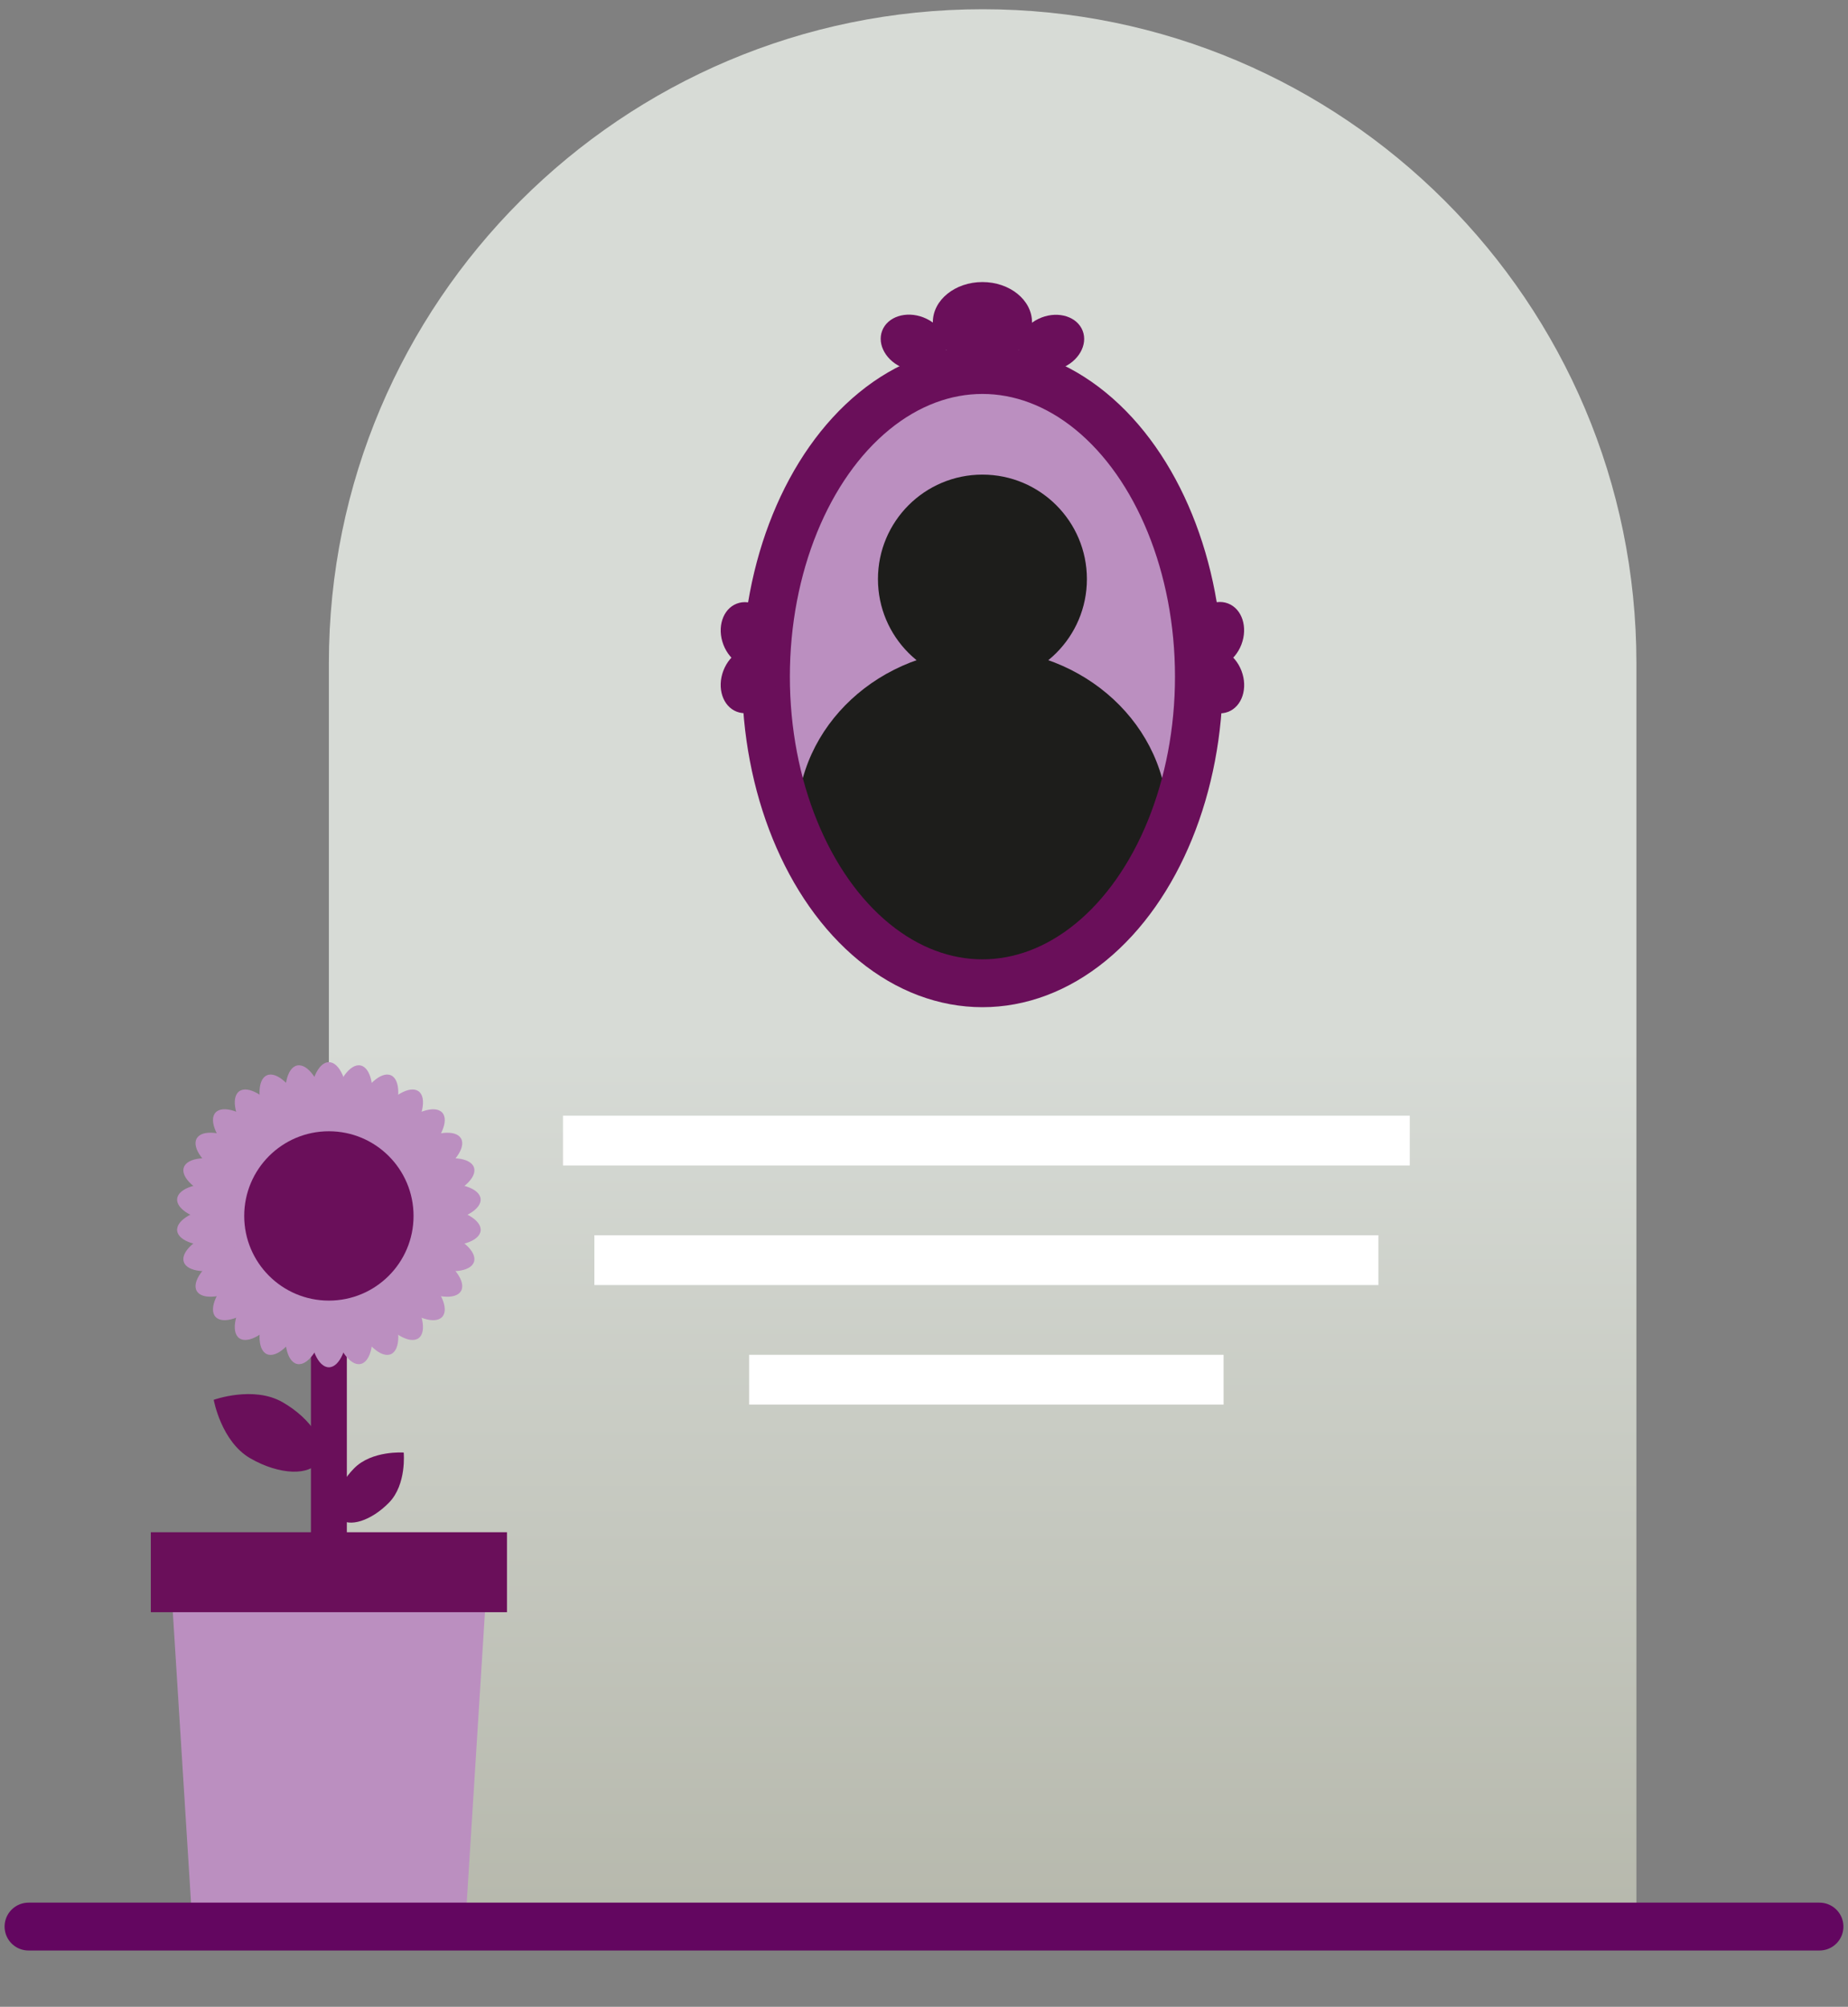
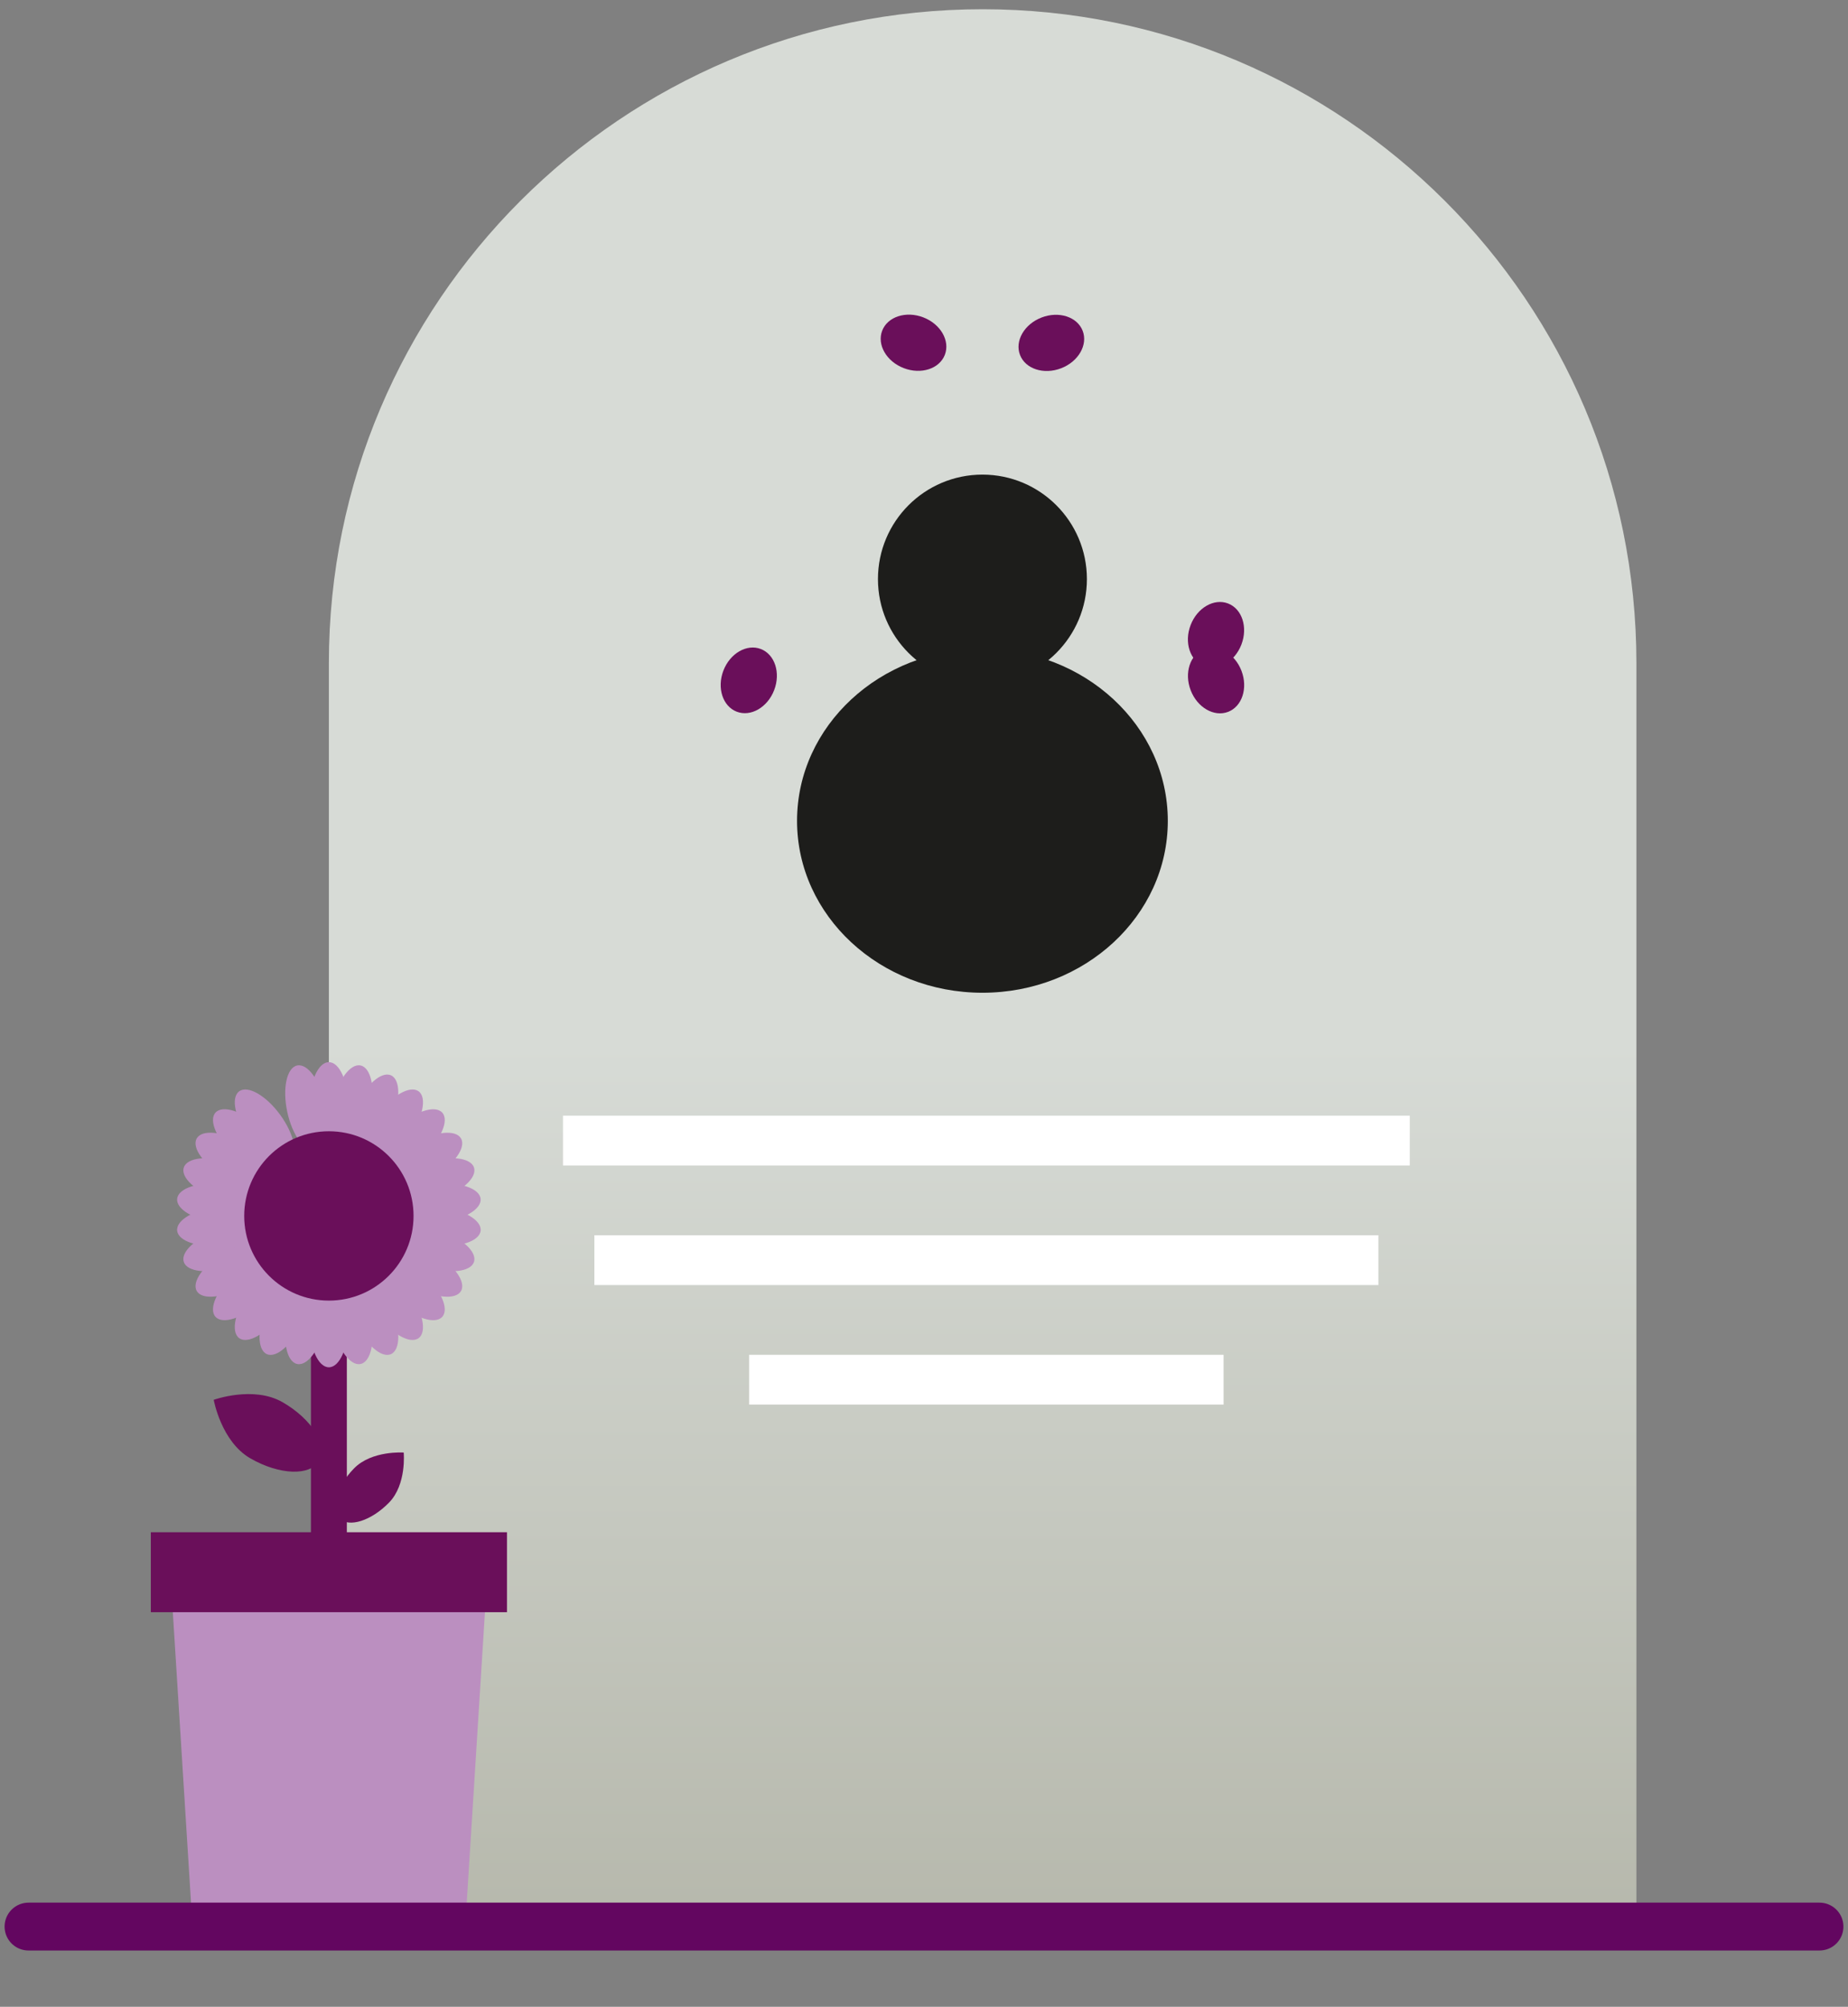
<svg xmlns="http://www.w3.org/2000/svg" id="Layer_1" viewBox="0 0 600 651.54">
  <rect x="0" y="0" width="600" height="651.54" fill="#808080" stroke="none" />
  <defs>
    <linearGradient id="Naamloos_verloop_2" x1="319.04" y1="625.49" x2="319.04" y2="3" gradientUnits="userSpaceOnUse">
      <stop offset="0" stop-color="#b6b8ac" />
      <stop offset=".46" stop-color="#d7dbd6" />
      <stop offset="1" stop-color="#d7dbd6" />
    </linearGradient>
  </defs>
  <path d="M319.04,3h0c117.15,0,212.26,95.11,212.26,212.26v410.23H106.78V215.26C106.78,98.11,201.89,3,319.04,3Z" fill="url(#Naamloos_verloop_2)" stroke-width="0" />
  <polygon points="158.54 506.04 55.02 506.04 62.51 625.49 151.05 625.49 158.54 506.04" fill="#bb8fc0" stroke-width="0" />
  <rect x="48.97" y="497.46" width="115.63" height="25.96" fill="#6a0f5a" stroke-width="0" />
  <line x1="590.74" y1="625.49" x2="9.26" y2="625.49" fill="none" stroke="#630660" stroke-linecap="round" stroke-linejoin="round" stroke-width="15.54" />
  <rect x="182.79" y="362.22" width="274.93" height="16.17" fill="#fff" stroke-width="0" />
  <rect x="192.98" y="401.04" width="254.55" height="16.17" fill="#fff" stroke-width="0" />
  <rect x="243.23" y="439.85" width="154.04" height="16.17" fill="#fff" stroke-width="0" />
  <line x1="106.78" y1="510.44" x2="106.78" y2="412.15" fill="none" stroke="#6a0f5a" stroke-linecap="round" stroke-miterlimit="10" stroke-width="11.66" />
  <ellipse cx="106.78" cy="358.89" rx="6.27" ry="14.05" fill="#bb8fc0" stroke-width="0" />
  <ellipse cx="106.78" cy="429.86" rx="6.27" ry="14.05" fill="#bb8fc0" stroke-width="0" />
  <ellipse cx="99.4" cy="359.66" rx="6.27" ry="14.05" transform="translate(-72.61 28.53) rotate(-12)" fill="#bb8fc0" stroke-width="0" />
  <ellipse cx="114.16" cy="429.09" rx="6.27" ry="14.05" transform="translate(-86.72 33.11) rotate(-12)" fill="#bb8fc0" stroke-width="0" />
-   <ellipse cx="92.35" cy="361.96" rx="6.27" ry="14.05" transform="translate(-139.24 68.85) rotate(-24)" fill="#bb8fc0" stroke-width="0" />
  <ellipse cx="121.22" cy="426.8" rx="6.27" ry="14.05" transform="translate(-163.11 86.2) rotate(-24)" fill="#bb8fc0" stroke-width="0" />
  <ellipse cx="85.92" cy="365.67" rx="6.27" ry="14.05" transform="translate(-198.52 120.34) rotate(-36)" fill="#bb8fc0" stroke-width="0" />
  <ellipse cx="127.64" cy="423.09" rx="6.27" ry="14.05" transform="translate(-224.31 155.83) rotate(-36)" fill="#bb8fc0" stroke-width="0" />
  <ellipse cx="80.41" cy="370.63" rx="6.27" ry="14.05" transform="translate(-248.83 182.38) rotate(-48)" fill="#bb8fc0" stroke-width="0" />
  <ellipse cx="133.15" cy="418.12" rx="6.27" ry="14.05" transform="translate(-266.67 237.3) rotate(-48)" fill="#bb8fc0" stroke-width="0" />
  <ellipse cx="76.05" cy="376.63" rx="6.27" ry="14.05" transform="translate(-288.15 254.17) rotate(-60)" fill="#bb8fc0" stroke-width="0" />
  <ellipse cx="137.51" cy="412.12" rx="6.27" ry="14.05" transform="translate(-288.15 325.15) rotate(-60)" fill="#bb8fc0" stroke-width="0" />
  <ellipse cx="73.03" cy="383.41" rx="6.27" ry="14.05" transform="translate(-314.18 334.38) rotate(-72)" fill="#bb8fc0" stroke-width="0" />
  <ellipse cx="140.53" cy="405.34" rx="6.27" ry="14.05" transform="translate(-288.4 413.74) rotate(-72)" fill="#bb8fc0" stroke-width="0" />
  <ellipse cx="71.49" cy="390.67" rx="6.27" ry="14.05" transform="translate(-324.51 420.93) rotate(-84)" fill="#bb8fc0" stroke-width="0" />
  <ellipse cx="142.07" cy="398.09" rx="6.27" ry="14.05" transform="translate(-268.68 497.77) rotate(-84)" fill="#bb8fc0" stroke-width="0" />
  <ellipse cx="71.49" cy="398.09" rx="14.05" ry="6.27" transform="translate(-41.22 9.65) rotate(-6)" fill="#bb8fc0" stroke-width="0" />
  <ellipse cx="142.07" cy="390.67" rx="14.05" ry="6.27" transform="translate(-40.06 16.99) rotate(-6)" fill="#bb8fc0" stroke-width="0" />
  <ellipse cx="73.03" cy="405.34" rx="14.05" ry="6.27" transform="translate(-121.68 42.41) rotate(-18)" fill="#bb8fc0" stroke-width="0" />
  <ellipse cx="140.53" cy="383.41" rx="14.05" ry="6.27" transform="translate(-111.6 62.19) rotate(-18)" fill="#bb8fc0" stroke-width="0" />
  <ellipse cx="76.05" cy="412.12" rx="14.05" ry="6.27" transform="translate(-195.87 93.24) rotate(-30)" fill="#bb8fc0" stroke-width="0" />
  <ellipse cx="137.51" cy="376.63" rx="14.05" ry="6.27" transform="translate(-169.89 119.22) rotate(-30)" fill="#bb8fc0" stroke-width="0" />
  <ellipse cx="80.41" cy="418.12" rx="14.05" ry="6.27" transform="translate(-259.13 161.2) rotate(-42)" fill="#bb8fc0" stroke-width="0" />
  <ellipse cx="133.15" cy="370.63" rx="14.05" ry="6.27" transform="translate(-213.8 184.3) rotate(-42)" fill="#bb8fc0" stroke-width="0" />
  <ellipse cx="85.92" cy="423.09" rx="14.05" ry="6.27" transform="translate(-306.87 243.91) rotate(-54)" fill="#bb8fc0" stroke-width="0" />
  <ellipse cx="127.64" cy="365.67" rx="14.05" ry="6.27" transform="translate(-243.21 254) rotate(-54)" fill="#bb8fc0" stroke-width="0" />
  <ellipse cx="92.35" cy="426.8" rx="14.05" ry="6.27" transform="translate(-335.11 337.57) rotate(-66)" fill="#bb8fc0" stroke-width="0" />
  <ellipse cx="121.22" cy="361.96" rx="14.05" ry="6.27" transform="translate(-258.75 325.47) rotate(-66)" fill="#bb8fc0" stroke-width="0" />
  <ellipse cx="99.4" cy="429.09" rx="14.05" ry="6.27" transform="translate(-340.98 437.11) rotate(-78)" fill="#bb8fc0" stroke-width="0" />
  <ellipse cx="114.16" cy="359.66" rx="14.05" ry="6.27" transform="translate(-261.38 396.55) rotate(-78)" fill="#bb8fc0" stroke-width="0" />
  <circle cx="106.78" cy="394.77" r="27.49" fill="#6a0f5a" stroke-width="0" />
  <path d="M91.77,455.26c9.46,5.46,14.77,13.96,11.87,18.99-2.9,5.03-12.92,4.67-22.38-.79-9.46-5.46-11.87-18.99-11.87-18.99,0,0,12.92-4.67,22.38.79Z" fill="#6a0f5a" stroke-width="0" />
-   <path d="M126.31,487.84c-5.77,5.91-12.99,8.21-16.13,5.15-3.14-3.06-1.01-10.34,4.76-16.25s16.13-5.15,16.13-5.15c0,0,1.01,10.34-4.76,16.25Z" fill="#6a0f5a" stroke-width="0" />
-   <ellipse cx="318.97" cy="219.68" rx="70.29" ry="99.55" fill="#bb8fc0" stroke-width="0" />
+   <path d="M126.31,487.84c-5.77,5.91-12.99,8.21-16.13,5.15-3.14-3.06-1.01-10.34,4.76-16.25s16.13-5.15,16.13-5.15c0,0,1.01,10.34-4.76,16.25" fill="#6a0f5a" stroke-width="0" />
  <circle cx="318.97" cy="188.01" r="33.92" fill="#1d1d1b" stroke-width="0" />
  <ellipse cx="318.97" cy="266.51" rx="60.19" ry="55.8" fill="#1d1d1b" stroke-width="0" />
-   <ellipse cx="318.97" cy="219.68" rx="70.29" ry="99.55" fill="none" stroke="#6a0f5a" stroke-linecap="round" stroke-miterlimit="10" stroke-width="15.54" />
-   <ellipse cx="318.97" cy="104.62" rx="16.1" ry="13.05" fill="#6a0f5a" stroke-width="0" />
  <ellipse cx="296.61" cy="111.3" rx="8.83" ry="10.9" transform="translate(86.27 348.19) rotate(-68.97)" fill="#6a0f5a" stroke-width="0" />
  <ellipse cx="341.34" cy="111.3" rx="10.9" ry="8.83" transform="translate(-17.2 129.93) rotate(-21.03)" fill="#6a0f5a" stroke-width="0" />
  <ellipse cx="243.12" cy="220.91" rx="10.9" ry="8.83" transform="translate(-50.33 368.54) rotate(-68.97)" fill="#6a0f5a" stroke-width="0" />
-   <ellipse cx="243.12" cy="206.13" rx="8.83" ry="10.9" transform="translate(-57.78 101) rotate(-21.03)" fill="#6a0f5a" stroke-width="0" />
  <ellipse cx="394.83" cy="220.91" rx="8.83" ry="10.9" transform="translate(-52.98 156.43) rotate(-21.03)" fill="#6a0f5a" stroke-width="0" />
  <ellipse cx="394.83" cy="206.13" rx="10.9" ry="8.83" transform="translate(60.72 500.66) rotate(-68.97)" fill="#6a0f5a" stroke-width="0" />
</svg>